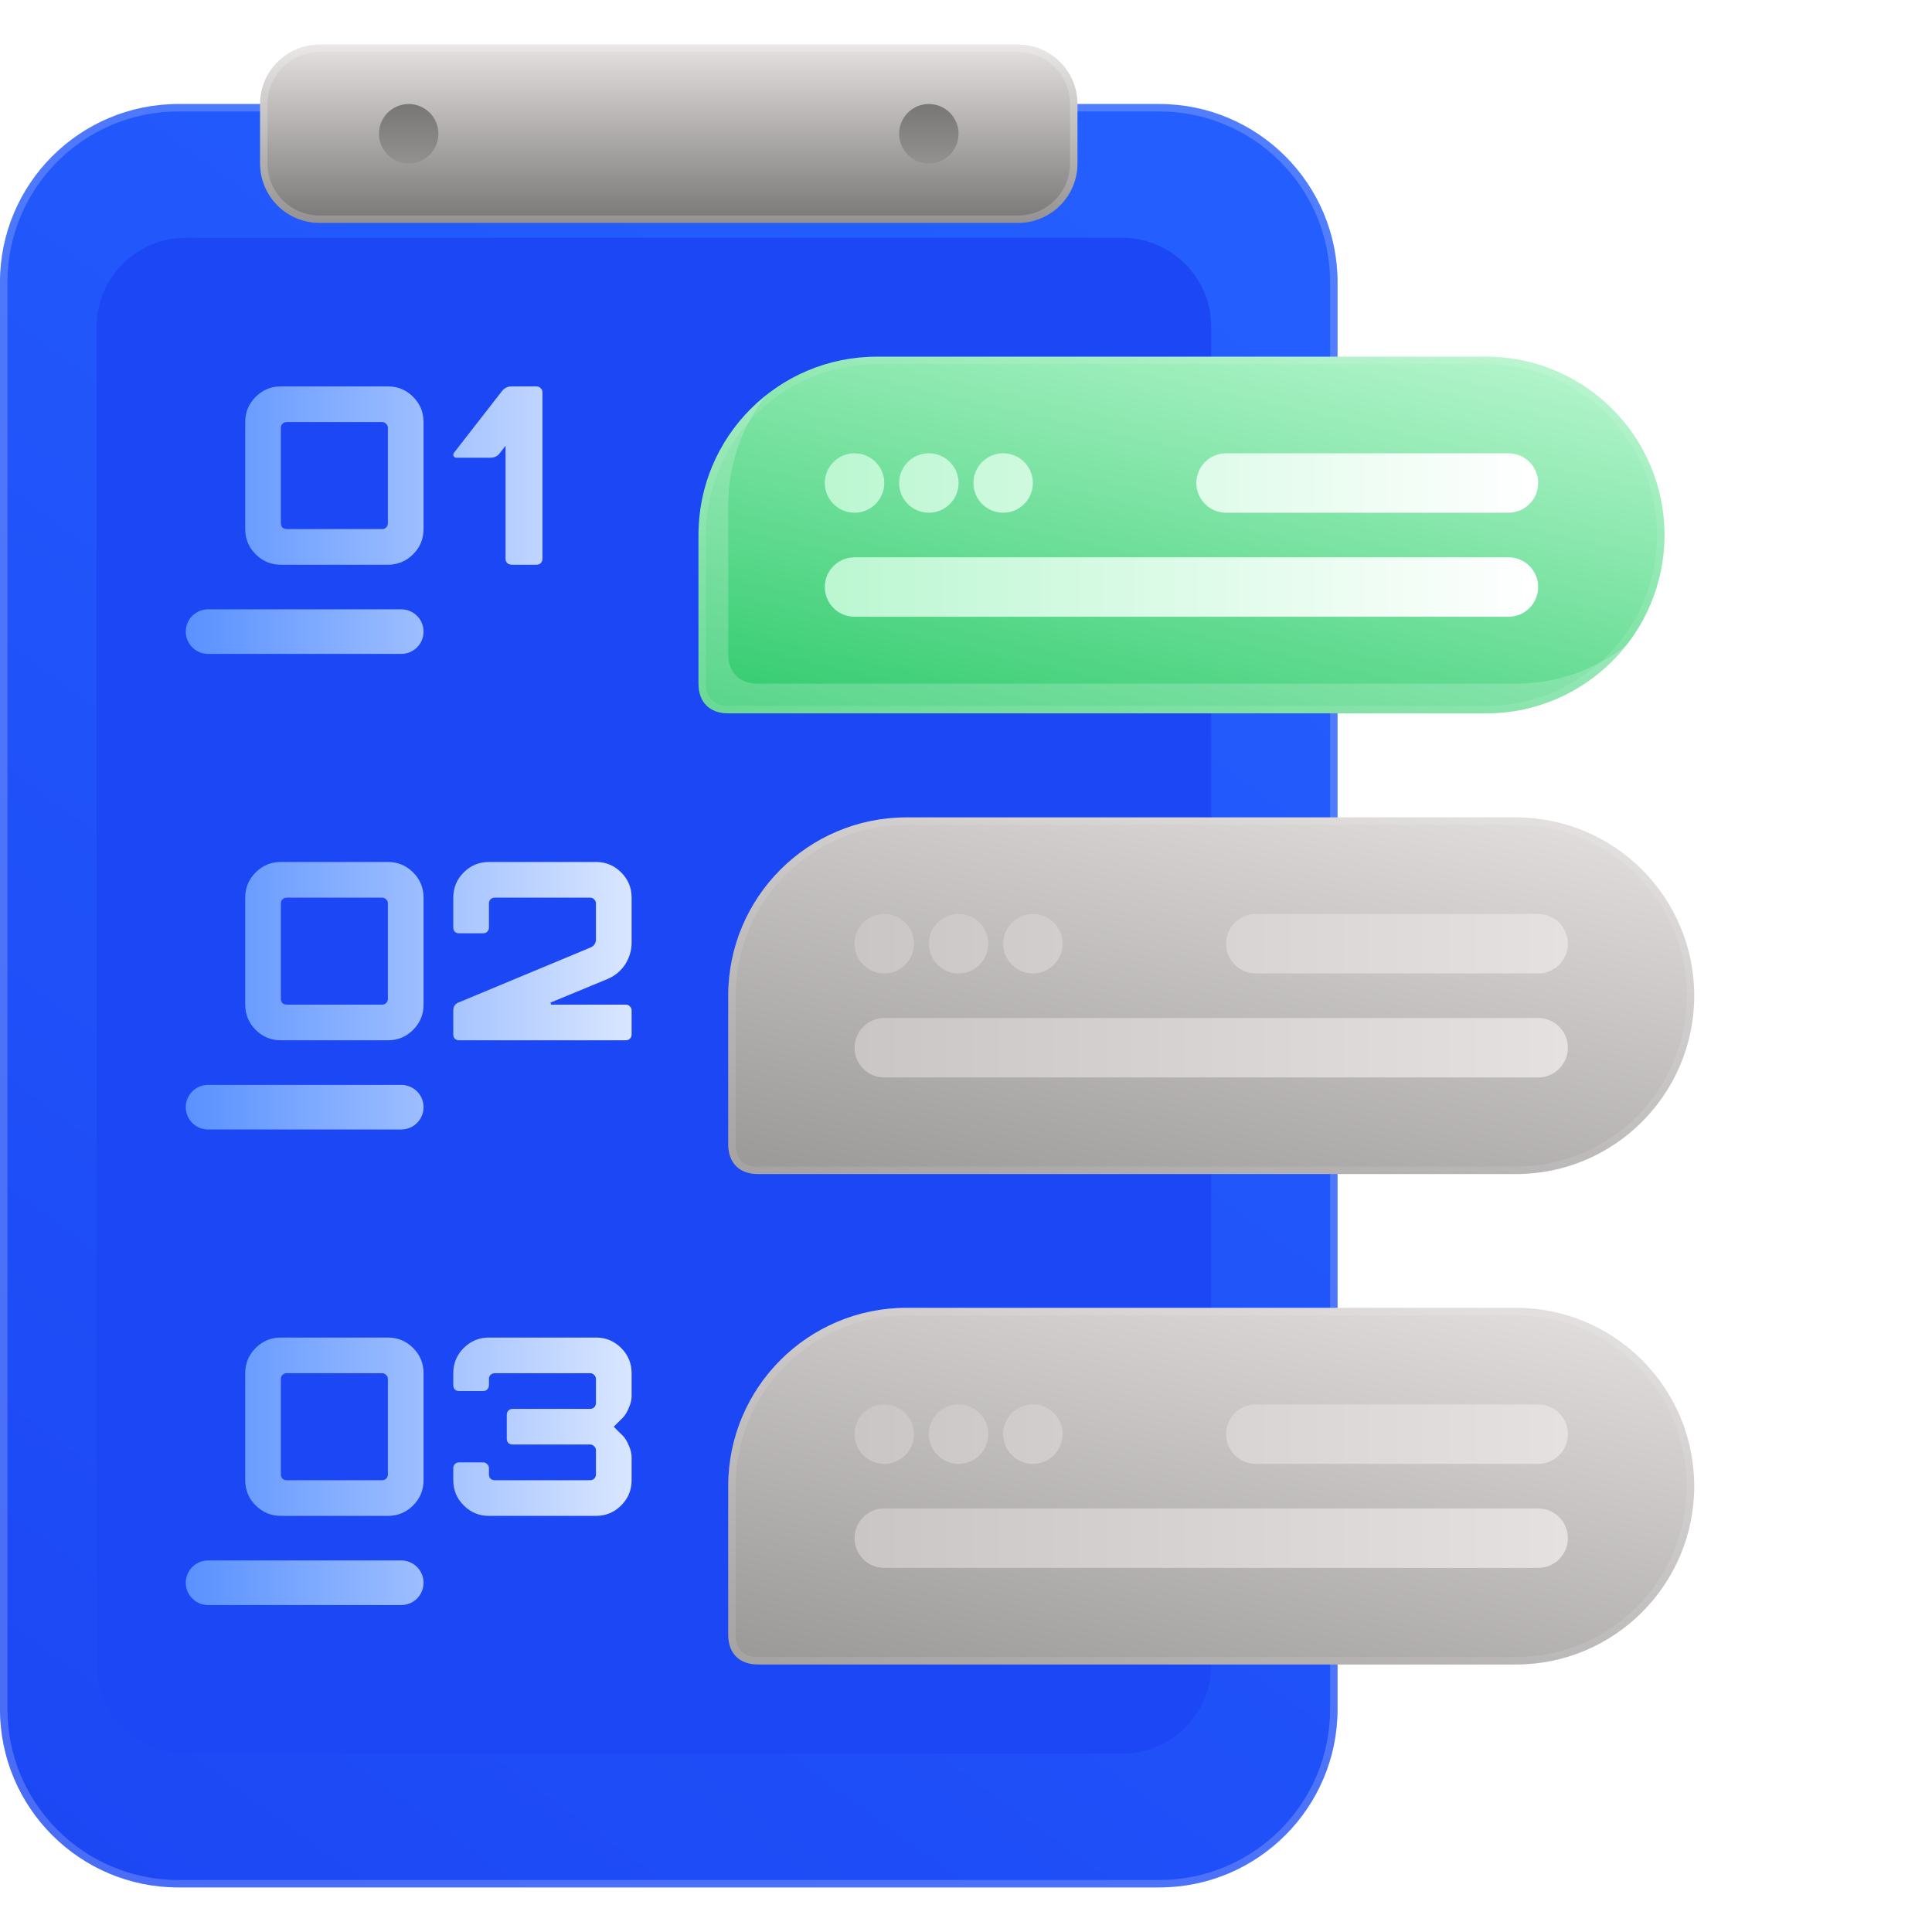
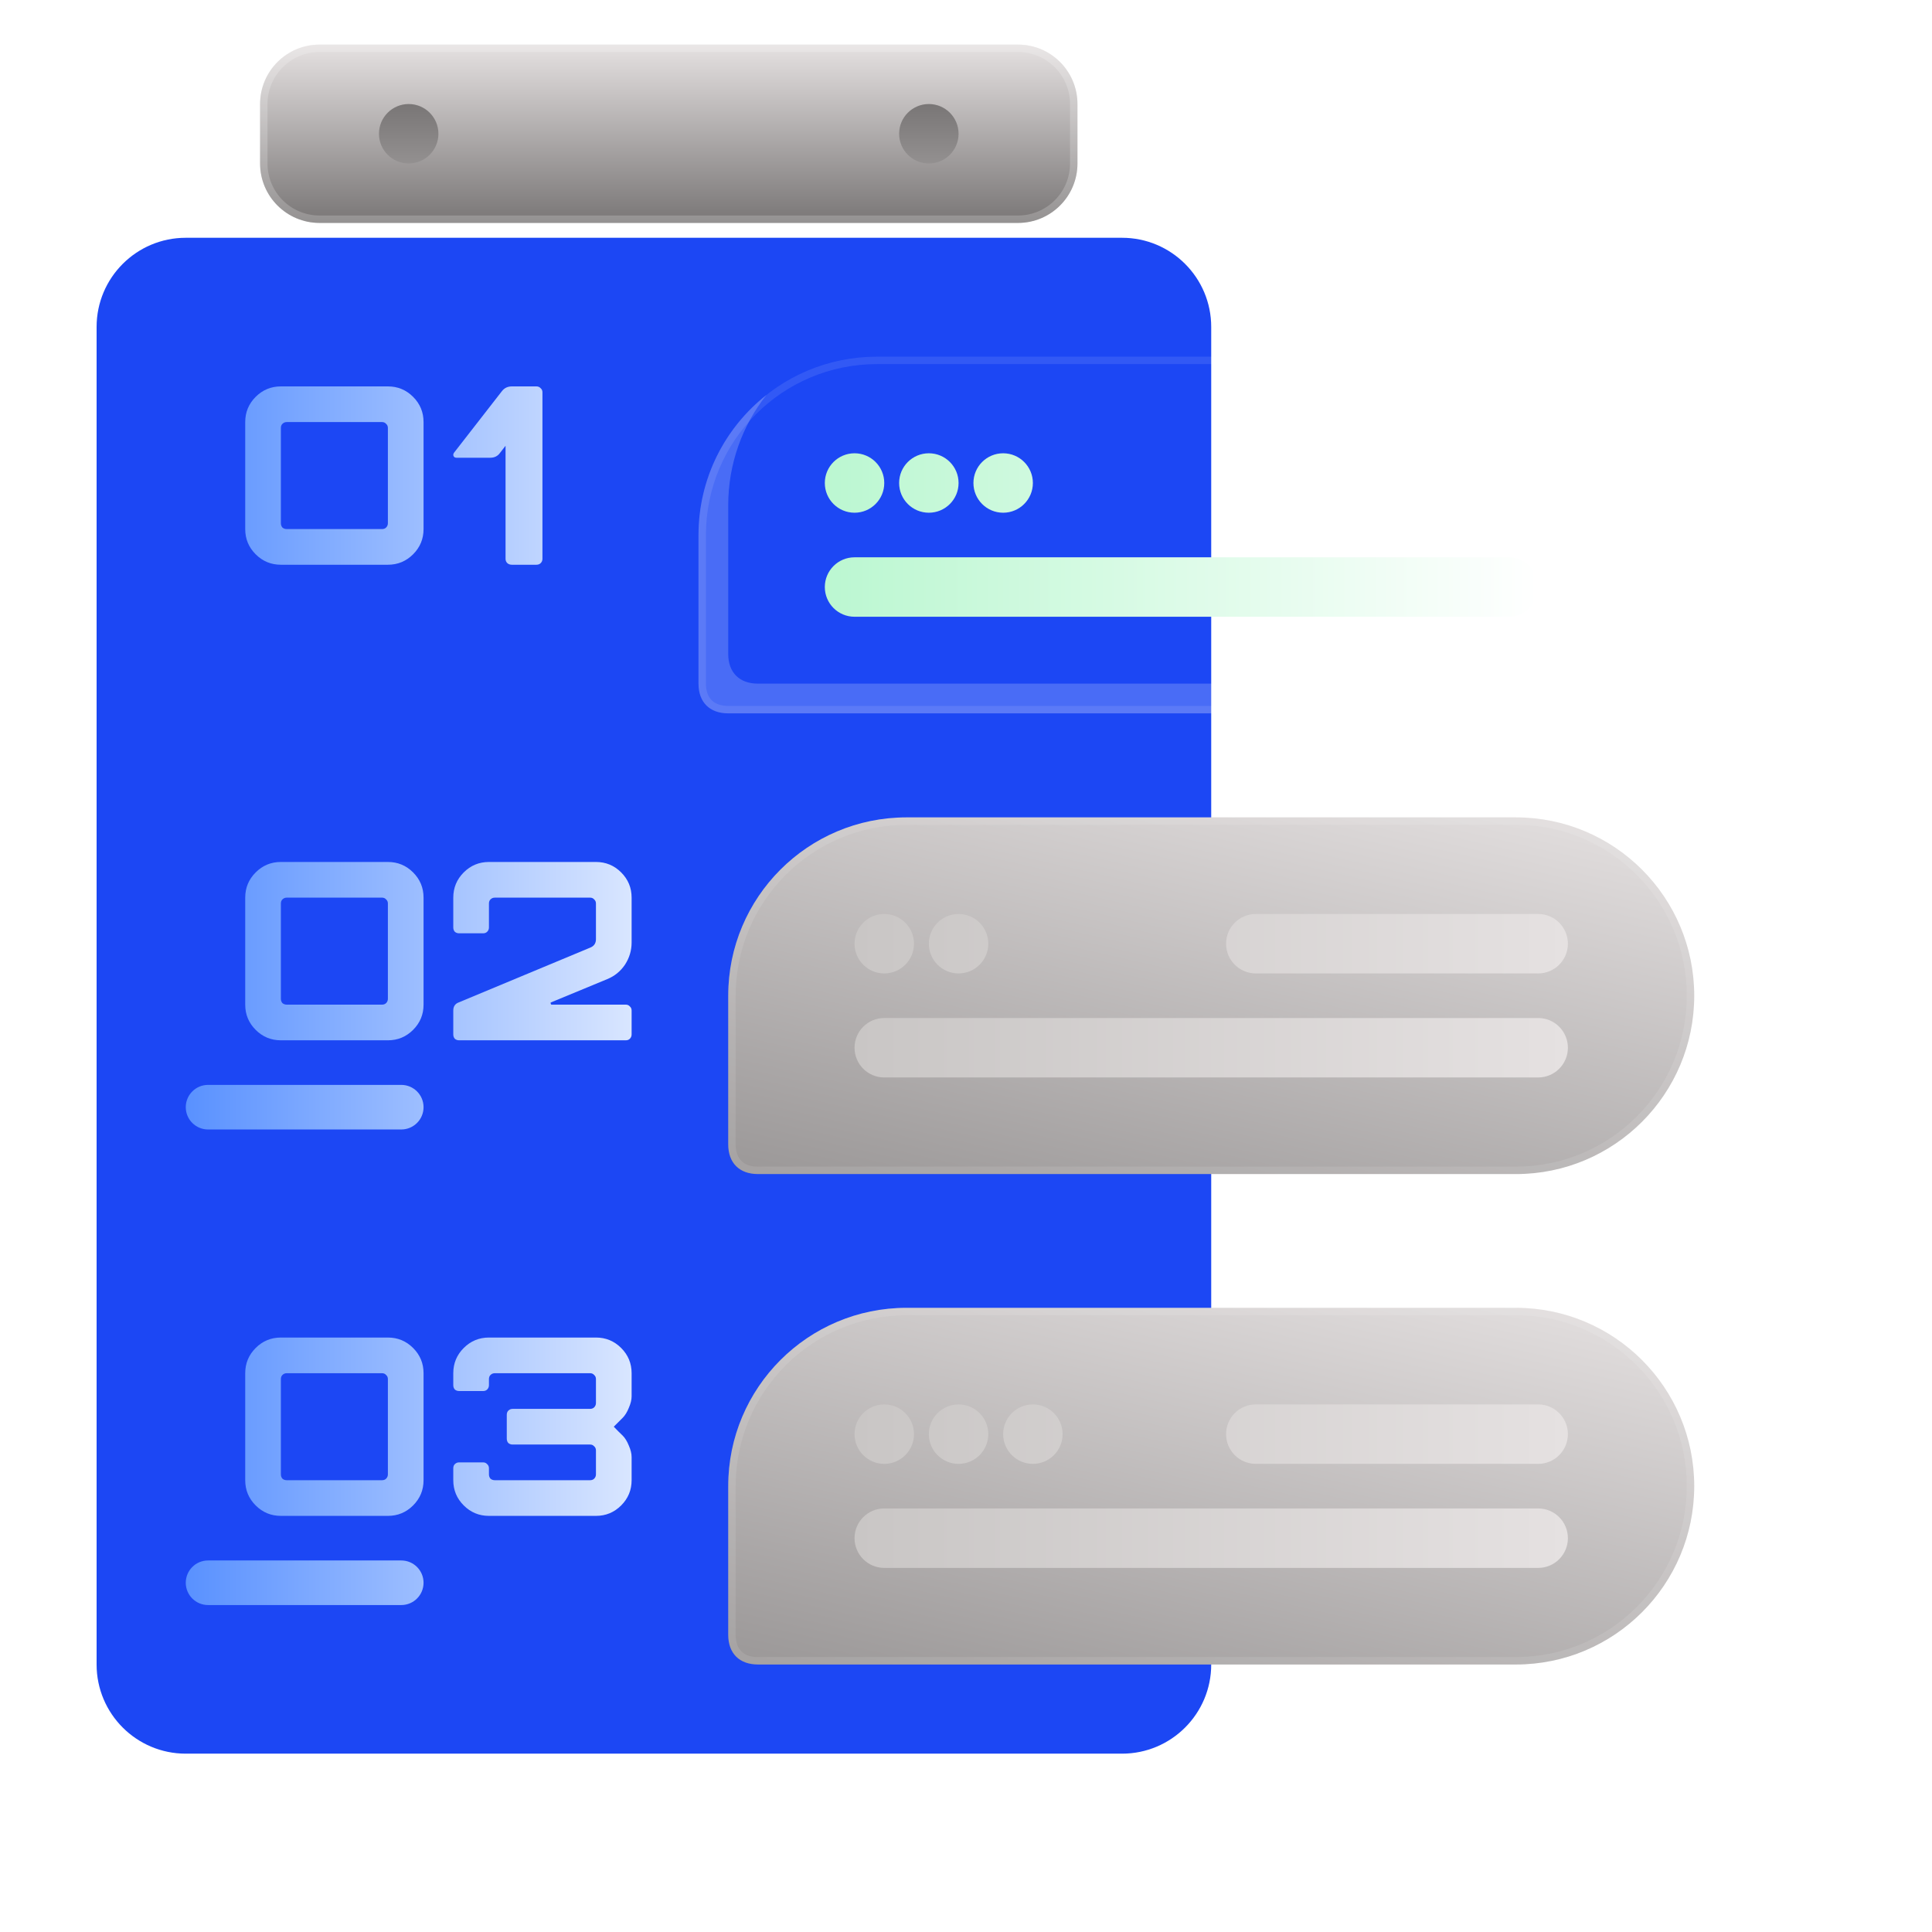
<svg xmlns="http://www.w3.org/2000/svg" width="260" height="260" viewBox="0 0 260 260" fill="none">
-   <path d="M156 254H24C10.745 254 0 243.255 0 230V38C0 24.745 10.745 14 24 14H156C169.255 14 180 24.745 180 38V230C180 243.255 169.255 254 156 254Z" fill="url(#paint0_linear_10691_6856)" />
  <path d="M24 14.5H156C168.979 14.5 179.5 25.021 179.5 38V230C179.5 242.979 168.979 253.5 156 253.5H24C11.021 253.5 0.5 242.979 0.5 230V38C0.5 25.021 11.021 14.5 24 14.5Z" stroke="white" stroke-opacity="0.2" />
  <path d="M163 224C163 230.627 157.628 236 151 236H25C18.373 236 13 230.627 13 224L13 44C13 37.373 18.373 32 25 32H151C157.628 32 163 37.373 163 44L163 224Z" fill="#1C47F4" />
  <path d="M61 184.8C61 183.474 61.469 182.343 62.406 181.406C63.343 180.469 64.474 180 65.8 180H80.2C81.526 180 82.657 180.469 83.594 181.406C84.531 182.343 85 183.474 85 184.8V187.92C85 188.377 84.874 188.891 84.623 189.463C84.394 190.034 84.12 190.48 83.8 190.8L82.6 192C82.989 192.411 83.389 192.811 83.8 193.2C84.12 193.52 84.394 193.966 84.623 194.537C84.874 195.109 85 195.623 85 196.08V199.2C85 200.526 84.531 201.657 83.594 202.594C82.657 203.531 81.526 204 80.2 204H65.8C64.474 204 63.343 203.531 62.406 202.594C61.469 201.657 61 200.526 61 199.2V197.589C61 197.36 61.069 197.177 61.206 197.04C61.366 196.88 61.56 196.8 61.789 196.8H65.011C65.24 196.8 65.423 196.88 65.56 197.04C65.72 197.177 65.8 197.36 65.8 197.589V198.411C65.8 198.64 65.869 198.834 66.006 198.994C66.166 199.131 66.36 199.2 66.589 199.2H79.411C79.64 199.2 79.823 199.131 79.96 198.994C80.12 198.834 80.2 198.64 80.2 198.411V195.189C80.2 194.96 80.12 194.777 79.96 194.64C79.823 194.48 79.64 194.4 79.411 194.4H68.989C68.76 194.4 68.566 194.331 68.406 194.194C68.269 194.034 68.2 193.84 68.2 193.611V190.389C68.2 190.16 68.269 189.977 68.406 189.84C68.566 189.68 68.76 189.6 68.989 189.6H79.411C79.64 189.6 79.823 189.531 79.96 189.394C80.12 189.234 80.2 189.04 80.2 188.811V185.589C80.2 185.36 80.12 185.177 79.96 185.04C79.823 184.88 79.64 184.8 79.411 184.8H66.589C66.36 184.8 66.166 184.88 66.006 185.04C65.869 185.177 65.8 185.36 65.8 185.589V186.411C65.8 186.64 65.72 186.834 65.56 186.994C65.423 187.131 65.24 187.2 65.011 187.2H61.789C61.56 187.2 61.366 187.131 61.206 186.994C61.069 186.834 61 186.64 61 186.411V184.8Z" fill="url(#paint1_linear_10691_6856)" />
  <path d="M33 199.2V184.8C33 183.474 33.469 182.343 34.406 181.406C35.343 180.469 36.474 180 37.8 180H52.2C53.526 180 54.657 180.469 55.594 181.406C56.531 182.343 57 183.474 57 184.8V199.2C57 200.526 56.531 201.657 55.594 202.594C54.657 203.531 53.526 204 52.2 204H37.8C36.474 204 35.343 203.531 34.406 202.594C33.469 201.657 33 200.526 33 199.2ZM38.589 199.2H51.411C51.64 199.2 51.823 199.131 51.96 198.994C52.12 198.834 52.2 198.64 52.2 198.411V185.589C52.2 185.36 52.12 185.177 51.96 185.04C51.823 184.88 51.64 184.8 51.411 184.8H38.589C38.36 184.8 38.166 184.88 38.006 185.04C37.869 185.177 37.8 185.36 37.8 185.589V198.411C37.8 198.64 37.869 198.834 38.006 198.994C38.166 199.131 38.36 199.2 38.589 199.2Z" fill="url(#paint2_linear_10691_6856)" />
  <path d="M61 120.8C61 119.474 61.469 118.343 62.406 117.406C63.343 116.469 64.474 116 65.8 116H80.2C81.526 116 82.657 116.469 83.594 117.406C84.531 118.343 85 119.474 85 120.8V126.834C85 127.909 84.703 128.903 84.109 129.817C83.514 130.709 82.714 131.36 81.709 131.771L74.166 134.891C74.143 134.891 74.12 134.903 74.097 134.926C74.097 135.063 74.131 135.154 74.2 135.2H84.211C84.44 135.2 84.623 135.28 84.76 135.44C84.92 135.577 85 135.76 85 135.989V139.211C85 139.44 84.92 139.634 84.76 139.794C84.623 139.931 84.44 140 84.211 140H61.789C61.56 140 61.366 139.931 61.206 139.794C61.069 139.634 61 139.44 61 139.211V135.989C61 135.44 61.251 135.074 61.754 134.891L79.446 127.52C79.949 127.314 80.2 126.937 80.2 126.389V121.589C80.2 121.36 80.12 121.177 79.96 121.04C79.823 120.88 79.64 120.8 79.411 120.8H66.589C66.36 120.8 66.166 120.88 66.006 121.04C65.869 121.177 65.8 121.36 65.8 121.589V124.811C65.8 125.04 65.72 125.234 65.56 125.394C65.423 125.531 65.24 125.6 65.011 125.6H61.789C61.56 125.6 61.366 125.531 61.206 125.394C61.069 125.234 61 125.04 61 124.811V120.8Z" fill="url(#paint3_linear_10691_6856)" />
  <path d="M33 135.2V120.8C33 119.474 33.469 118.343 34.406 117.406C35.343 116.469 36.474 116 37.8 116H52.2C53.526 116 54.657 116.469 55.594 117.406C56.531 118.343 57 119.474 57 120.8V135.2C57 136.526 56.531 137.657 55.594 138.594C54.657 139.531 53.526 140 52.2 140H37.8C36.474 140 35.343 139.531 34.406 138.594C33.469 137.657 33 136.526 33 135.2ZM38.589 135.2H51.411C51.64 135.2 51.823 135.131 51.96 134.994C52.12 134.834 52.2 134.64 52.2 134.411V121.589C52.2 121.36 52.12 121.177 51.96 121.04C51.823 120.88 51.64 120.8 51.411 120.8H38.589C38.36 120.8 38.166 120.88 38.006 121.04C37.869 121.177 37.8 121.36 37.8 121.589V134.411C37.8 134.64 37.869 134.834 38.006 134.994C38.166 135.131 38.36 135.2 38.589 135.2Z" fill="url(#paint4_linear_10691_6856)" />
  <path d="M67.537 52.651C67.868 52.217 68.318 52 68.885 52H72.184C72.421 52 72.61 52.08 72.752 52.24C72.917 52.377 73 52.56 73 52.789V75.211C73 75.44 72.917 75.634 72.752 75.794C72.61 75.931 72.421 76 72.184 76H68.885C68.649 76 68.448 75.931 68.282 75.794C68.117 75.634 68.034 75.44 68.034 75.211V59.989L67.289 60.949C66.981 61.383 66.544 61.6 65.976 61.6H61.436C61.247 61.6 61.117 61.531 61.046 61.394C60.975 61.257 60.986 61.109 61.081 60.949L67.537 52.651Z" fill="url(#paint5_linear_10691_6856)" />
  <path d="M33 71.2V56.8C33 55.474 33.469 54.343 34.406 53.406C35.343 52.469 36.474 52 37.8 52H52.2C53.526 52 54.657 52.469 55.594 53.406C56.531 54.343 57 55.474 57 56.8V71.2C57 72.526 56.531 73.657 55.594 74.594C54.657 75.531 53.526 76 52.2 76H37.8C36.474 76 35.343 75.531 34.406 74.594C33.469 73.657 33 72.526 33 71.2ZM38.589 71.2H51.411C51.64 71.2 51.823 71.131 51.96 70.994C52.12 70.834 52.2 70.64 52.2 70.411V57.589C52.2 57.36 52.12 57.177 51.96 57.04C51.823 56.88 51.64 56.8 51.411 56.8H38.589C38.36 56.8 38.166 56.88 38.006 57.04C37.869 57.177 37.8 57.36 37.8 57.589V70.411C37.8 70.64 37.869 70.834 38.006 70.994C38.166 71.131 38.36 71.2 38.589 71.2Z" fill="url(#paint6_linear_10691_6856)" />
-   <path d="M25 85C25 83.343 26.343 82 28 82H54C55.657 82 57 83.343 57 85C57 86.657 55.657 88 54 88H28C26.343 88 25 86.657 25 85Z" fill="url(#paint7_linear_10691_6856)" />
  <path d="M25 149C25 147.343 26.343 146 28 146H54C55.657 146 57 147.343 57 149C57 150.657 55.657 152 54 152H28C26.343 152 25 150.657 25 149Z" fill="url(#paint8_linear_10691_6856)" />
  <path d="M25 213C25 211.343 26.343 210 28 210H54C55.657 210 57 211.343 57 213C57 214.657 55.657 216 54 216H28C26.343 216 25 214.657 25 213Z" fill="url(#paint9_linear_10691_6856)" />
  <path d="M98 200C98 186.745 108.745 176 122 176H204C217.255 176 228 186.745 228 200C228 213.255 217.255 224 204 224H102C99.5 224 98 222.5 98 220V200Z" fill="url(#paint10_linear_10691_6856)" />
  <path d="M122 176.5H204C216.979 176.5 227.5 187.021 227.5 200C227.5 212.979 216.979 223.5 204 223.5H102C100.85 223.5 99.989 223.157 99.416 222.584C98.843 222.011 98.5 221.15 98.5 220V200C98.5 187.021 109.021 176.5 122 176.5Z" stroke="white" stroke-opacity="0.1" />
  <path d="M165 193C165 190.791 166.791 189 169 189H207C209.209 189 211 190.791 211 193C211 195.209 209.209 197 207 197H169C166.791 197 165 195.209 165 193Z" fill="url(#paint11_linear_10691_6856)" />
  <path d="M115 207C115 204.791 116.791 203 119 203H207C209.209 203 211 204.791 211 207C211 209.209 209.209 211 207 211H119C116.791 211 115 209.209 115 207Z" fill="url(#paint12_linear_10691_6856)" />
  <path d="M115 193C115 190.791 116.791 189 119 189C121.209 189 123 190.791 123 193C123 195.209 121.209 197 119 197C116.791 197 115 195.209 115 193Z" fill="url(#paint13_linear_10691_6856)" />
  <path d="M125 193C125 190.791 126.791 189 129 189C131.209 189 133 190.791 133 193C133 195.209 131.209 197 129 197C126.791 197 125 195.209 125 193Z" fill="url(#paint14_linear_10691_6856)" />
  <path d="M135 193C135 190.791 136.791 189 139 189C141.209 189 143 190.791 143 193C143 195.209 141.209 197 139 197C136.791 197 135 195.209 135 193Z" fill="url(#paint15_linear_10691_6856)" />
  <g filter="url(#filter0_d_10691_6856)">
-     <path d="M98 68C98 54.745 108.745 44 122 44H204C217.255 44 228 54.745 228 68C228 81.255 217.255 92 204 92H102C99.5 92 98 90.5 98 88V68Z" fill="url(#paint16_linear_10691_6856)" />
    <path d="M122 44.5H204C216.979 44.5 227.5 55.021 227.5 68C227.5 80.979 216.979 91.5 204 91.5H102C100.85 91.5 99.989 91.157 99.416 90.584C98.843 90.011 98.5 89.15 98.5 88V68C98.5 55.021 109.021 44.5 122 44.5Z" stroke="white" stroke-opacity="0.1" />
    <path d="M107.146 49.147C103.923 53.232 102 58.392 102 64V84C102 86.5 103.5 88 106 88H208C213.608 88 218.767 86.076 222.853 82.853C218.458 88.424 211.647 92 204 92H102C99.5 92 98 90.5 98 88V68C98 60.353 101.576 53.541 107.146 49.147Z" fill="white" fill-opacity="0.2" />
-     <path d="M165 61C165 58.791 166.791 57 169 57H207C209.209 57 211 58.791 211 61C211 63.209 209.209 65 207 65H169C166.791 65 165 63.209 165 61Z" fill="url(#paint17_linear_10691_6856)" />
    <path d="M115 75C115 72.791 116.791 71 119 71H207C209.209 71 211 72.791 211 75C211 77.209 209.209 79 207 79H119C116.791 79 115 77.209 115 75Z" fill="url(#paint18_linear_10691_6856)" />
    <path d="M115 61C115 58.791 116.791 57 119 57C121.209 57 123 58.791 123 61C123 63.209 121.209 65 119 65C116.791 65 115 63.209 115 61Z" fill="url(#paint19_linear_10691_6856)" />
    <path d="M125 61C125 58.791 126.791 57 129 57C131.209 57 133 58.791 133 61C133 63.209 131.209 65 129 65C126.791 65 125 63.209 125 61Z" fill="url(#paint20_linear_10691_6856)" />
    <path d="M135 61C135 58.791 136.791 57 139 57C141.209 57 143 58.791 143 61C143 63.209 141.209 65 139 65C136.791 65 135 63.209 135 61Z" fill="url(#paint21_linear_10691_6856)" />
  </g>
  <path d="M98 134C98 120.745 108.745 110 122 110H204C217.255 110 228 120.745 228 134C228 147.255 217.255 158 204 158H102C99.5 158 98 156.5 98 154V134Z" fill="url(#paint22_linear_10691_6856)" />
  <path d="M122 110.5H204C216.979 110.5 227.5 121.021 227.5 134C227.5 146.979 216.979 157.5 204 157.5H102C100.85 157.5 99.989 157.157 99.416 156.584C98.843 156.011 98.5 155.15 98.5 154V134C98.5 121.021 109.021 110.5 122 110.5Z" stroke="white" stroke-opacity="0.1" />
  <path d="M165 127C165 124.791 166.791 123 169 123H207C209.209 123 211 124.791 211 127C211 129.209 209.209 131 207 131H169C166.791 131 165 129.209 165 127Z" fill="url(#paint23_linear_10691_6856)" />
  <path d="M115 141C115 138.791 116.791 137 119 137H207C209.209 137 211 138.791 211 141C211 143.209 209.209 145 207 145H119C116.791 145 115 143.209 115 141Z" fill="url(#paint24_linear_10691_6856)" />
  <path d="M115 127C115 124.791 116.791 123 119 123C121.209 123 123 124.791 123 127C123 129.209 121.209 131 119 131C116.791 131 115 129.209 115 127Z" fill="url(#paint25_linear_10691_6856)" />
  <path d="M125 127C125 124.791 126.791 123 129 123C131.209 123 133 124.791 133 127C133 129.209 131.209 131 129 131C126.791 131 125 129.209 125 127Z" fill="url(#paint26_linear_10691_6856)" />
-   <path d="M135 127C135 124.791 136.791 123 139 123C141.209 123 143 124.791 143 127C143 129.209 141.209 131 139 131C136.791 131 135 129.209 135 127Z" fill="url(#paint27_linear_10691_6856)" />
  <path d="M35 14C35 9.582 38.582 6 43 6H137C141.418 6 145 9.582 145 14V22C145 26.418 141.418 30 137 30H43C38.582 30 35 26.418 35 22V14Z" fill="url(#paint28_linear_10691_6856)" />
  <path d="M137 29V30H43V29H137ZM144 22V14C144 10.134 140.866 7 137 7H43C39.134 7 36 10.134 36 14V22C36 25.866 39.134 29 43 29V30L42.588 29.989C38.498 29.782 35.218 26.502 35.011 22.412L35 22V14C35 9.72 38.361 6.225 42.588 6.011L43 6H137C141.418 6 145 9.582 145 14V22C145 26.418 141.418 30 137 30V29C140.866 29 144 25.866 144 22Z" fill="white" fill-opacity="0.2" />
  <path d="M51 18C51 15.791 52.791 14 55 14C57.209 14 59 15.791 59 18C59 20.209 57.209 22 55 22C52.791 22 51 20.209 51 18Z" fill="url(#paint29_linear_10691_6856)" />
  <path d="M121 18C121 15.791 122.791 14 125 14C127.209 14 129 15.791 129 18C129 20.209 127.209 22 125 22C122.791 22 121 20.209 121 18Z" fill="url(#paint30_linear_10691_6856)" />
  <defs>
    <filter id="filter0_d_10691_6856" x="80" y="34" width="158" height="76" filterUnits="userSpaceOnUse" color-interpolation-filters="sRGB">
      <feFlood flood-opacity="0" result="BackgroundImageFix" />
      <feColorMatrix in="SourceAlpha" type="matrix" values="0 0 0 0 0 0 0 0 0 0 0 0 0 0 0 0 0 0 127 0" result="hardAlpha" />
      <feOffset dx="-4" dy="4" />
      <feGaussianBlur stdDeviation="7" />
      <feComposite in2="hardAlpha" operator="out" />
      <feColorMatrix type="matrix" values="0 0 0 0 0 0 0 0 0 0 0 0 0 0 0 0 0 0 0.1 0" />
      <feBlend mode="normal" in2="BackgroundImageFix" result="effect1_dropShadow_10691_6856" />
      <feBlend mode="normal" in="SourceGraphic" in2="effect1_dropShadow_10691_6856" result="shape" />
    </filter>
    <linearGradient id="paint0_linear_10691_6856" x1="160" y1="34" x2="7.28501e-06" y2="254" gradientUnits="userSpaceOnUse">
      <stop stop-color="#245EFE" />
      <stop offset="1" stop-color="#1C47F4" />
    </linearGradient>
    <linearGradient id="paint1_linear_10691_6856" x1="85" y1="134" x2="25" y2="134" gradientUnits="userSpaceOnUse">
      <stop stop-color="#D9E6FF" />
      <stop offset="1" stop-color="#5991FF" />
    </linearGradient>
    <linearGradient id="paint2_linear_10691_6856" x1="85" y1="134" x2="25" y2="134" gradientUnits="userSpaceOnUse">
      <stop stop-color="#D9E6FF" />
      <stop offset="1" stop-color="#5991FF" />
    </linearGradient>
    <linearGradient id="paint3_linear_10691_6856" x1="85" y1="134" x2="25" y2="134" gradientUnits="userSpaceOnUse">
      <stop stop-color="#D9E6FF" />
      <stop offset="1" stop-color="#5991FF" />
    </linearGradient>
    <linearGradient id="paint4_linear_10691_6856" x1="85" y1="134" x2="25" y2="134" gradientUnits="userSpaceOnUse">
      <stop stop-color="#D9E6FF" />
      <stop offset="1" stop-color="#5991FF" />
    </linearGradient>
    <linearGradient id="paint5_linear_10691_6856" x1="85" y1="134" x2="25" y2="134" gradientUnits="userSpaceOnUse">
      <stop stop-color="#D9E6FF" />
      <stop offset="1" stop-color="#5991FF" />
    </linearGradient>
    <linearGradient id="paint6_linear_10691_6856" x1="85" y1="134" x2="25" y2="134" gradientUnits="userSpaceOnUse">
      <stop stop-color="#D9E6FF" />
      <stop offset="1" stop-color="#5991FF" />
    </linearGradient>
    <linearGradient id="paint7_linear_10691_6856" x1="85" y1="134" x2="25" y2="134" gradientUnits="userSpaceOnUse">
      <stop stop-color="#D9E6FF" />
      <stop offset="1" stop-color="#5991FF" />
    </linearGradient>
    <linearGradient id="paint8_linear_10691_6856" x1="85" y1="134" x2="25" y2="134" gradientUnits="userSpaceOnUse">
      <stop stop-color="#D9E6FF" />
      <stop offset="1" stop-color="#5991FF" />
    </linearGradient>
    <linearGradient id="paint9_linear_10691_6856" x1="85" y1="134" x2="25" y2="134" gradientUnits="userSpaceOnUse">
      <stop stop-color="#D9E6FF" />
      <stop offset="1" stop-color="#5991FF" />
    </linearGradient>
    <linearGradient id="paint10_linear_10691_6856" x1="228" y1="176" x2="209.455" y2="257.394" gradientUnits="userSpaceOnUse">
      <stop stop-color="#E5E1E1" />
      <stop offset="1" stop-color="#939090" />
    </linearGradient>
    <linearGradient id="paint11_linear_10691_6856" x1="211" y1="200" x2="115" y2="200" gradientUnits="userSpaceOnUse">
      <stop stop-color="#E5E1E1" />
      <stop offset="1" stop-color="#C9C6C5" />
    </linearGradient>
    <linearGradient id="paint12_linear_10691_6856" x1="211" y1="200" x2="115" y2="200" gradientUnits="userSpaceOnUse">
      <stop stop-color="#E5E1E1" />
      <stop offset="1" stop-color="#C9C6C5" />
    </linearGradient>
    <linearGradient id="paint13_linear_10691_6856" x1="211" y1="200" x2="115" y2="200" gradientUnits="userSpaceOnUse">
      <stop stop-color="#E5E1E1" />
      <stop offset="1" stop-color="#C9C6C5" />
    </linearGradient>
    <linearGradient id="paint14_linear_10691_6856" x1="211" y1="200" x2="115" y2="200" gradientUnits="userSpaceOnUse">
      <stop stop-color="#E5E1E1" />
      <stop offset="1" stop-color="#C9C6C5" />
    </linearGradient>
    <linearGradient id="paint15_linear_10691_6856" x1="211" y1="200" x2="115" y2="200" gradientUnits="userSpaceOnUse">
      <stop stop-color="#E5E1E1" />
      <stop offset="1" stop-color="#C9C6C5" />
    </linearGradient>
    <linearGradient id="paint16_linear_10691_6856" x1="228" y1="44" x2="209.455" y2="125.394" gradientUnits="userSpaceOnUse">
      <stop stop-color="#BBF7D1" />
      <stop offset="1" stop-color="#21C662" />
    </linearGradient>
    <linearGradient id="paint17_linear_10691_6856" x1="211" y1="68" x2="115" y2="68" gradientUnits="userSpaceOnUse">
      <stop stop-color="white" />
      <stop offset="1" stop-color="#BBF7D1" />
    </linearGradient>
    <linearGradient id="paint18_linear_10691_6856" x1="211" y1="68" x2="115" y2="68" gradientUnits="userSpaceOnUse">
      <stop stop-color="white" />
      <stop offset="1" stop-color="#BBF7D1" />
    </linearGradient>
    <linearGradient id="paint19_linear_10691_6856" x1="211" y1="68" x2="115" y2="68" gradientUnits="userSpaceOnUse">
      <stop stop-color="white" />
      <stop offset="1" stop-color="#BBF7D1" />
    </linearGradient>
    <linearGradient id="paint20_linear_10691_6856" x1="211" y1="68" x2="115" y2="68" gradientUnits="userSpaceOnUse">
      <stop stop-color="white" />
      <stop offset="1" stop-color="#BBF7D1" />
    </linearGradient>
    <linearGradient id="paint21_linear_10691_6856" x1="211" y1="68" x2="115" y2="68" gradientUnits="userSpaceOnUse">
      <stop stop-color="white" />
      <stop offset="1" stop-color="#BBF7D1" />
    </linearGradient>
    <linearGradient id="paint22_linear_10691_6856" x1="228" y1="110" x2="209.455" y2="191.394" gradientUnits="userSpaceOnUse">
      <stop stop-color="#E5E1E1" />
      <stop offset="1" stop-color="#939090" />
    </linearGradient>
    <linearGradient id="paint23_linear_10691_6856" x1="211" y1="134" x2="115" y2="134" gradientUnits="userSpaceOnUse">
      <stop stop-color="#E5E1E1" />
      <stop offset="1" stop-color="#C9C6C5" />
    </linearGradient>
    <linearGradient id="paint24_linear_10691_6856" x1="211" y1="134" x2="115" y2="134" gradientUnits="userSpaceOnUse">
      <stop stop-color="#E5E1E1" />
      <stop offset="1" stop-color="#C9C6C5" />
    </linearGradient>
    <linearGradient id="paint25_linear_10691_6856" x1="211" y1="134" x2="115" y2="134" gradientUnits="userSpaceOnUse">
      <stop stop-color="#E5E1E1" />
      <stop offset="1" stop-color="#C9C6C5" />
    </linearGradient>
    <linearGradient id="paint26_linear_10691_6856" x1="211" y1="134" x2="115" y2="134" gradientUnits="userSpaceOnUse">
      <stop stop-color="#E5E1E1" />
      <stop offset="1" stop-color="#C9C6C5" />
    </linearGradient>
    <linearGradient id="paint27_linear_10691_6856" x1="211" y1="134" x2="115" y2="134" gradientUnits="userSpaceOnUse">
      <stop stop-color="#E5E1E1" />
      <stop offset="1" stop-color="#C9C6C5" />
    </linearGradient>
    <linearGradient id="paint28_linear_10691_6856" x1="90" y1="6" x2="90" y2="30" gradientUnits="userSpaceOnUse">
      <stop stop-color="#E5E1E1" />
      <stop offset="1" stop-color="#797676" />
    </linearGradient>
    <linearGradient id="paint29_linear_10691_6856" x1="100" y1="14" x2="100" y2="22" gradientUnits="userSpaceOnUse">
      <stop stop-color="#797676" />
      <stop offset="1" stop-color="#939090" />
    </linearGradient>
    <linearGradient id="paint30_linear_10691_6856" x1="100" y1="14" x2="100" y2="22" gradientUnits="userSpaceOnUse">
      <stop stop-color="#797676" />
      <stop offset="1" stop-color="#939090" />
    </linearGradient>
  </defs>
</svg>